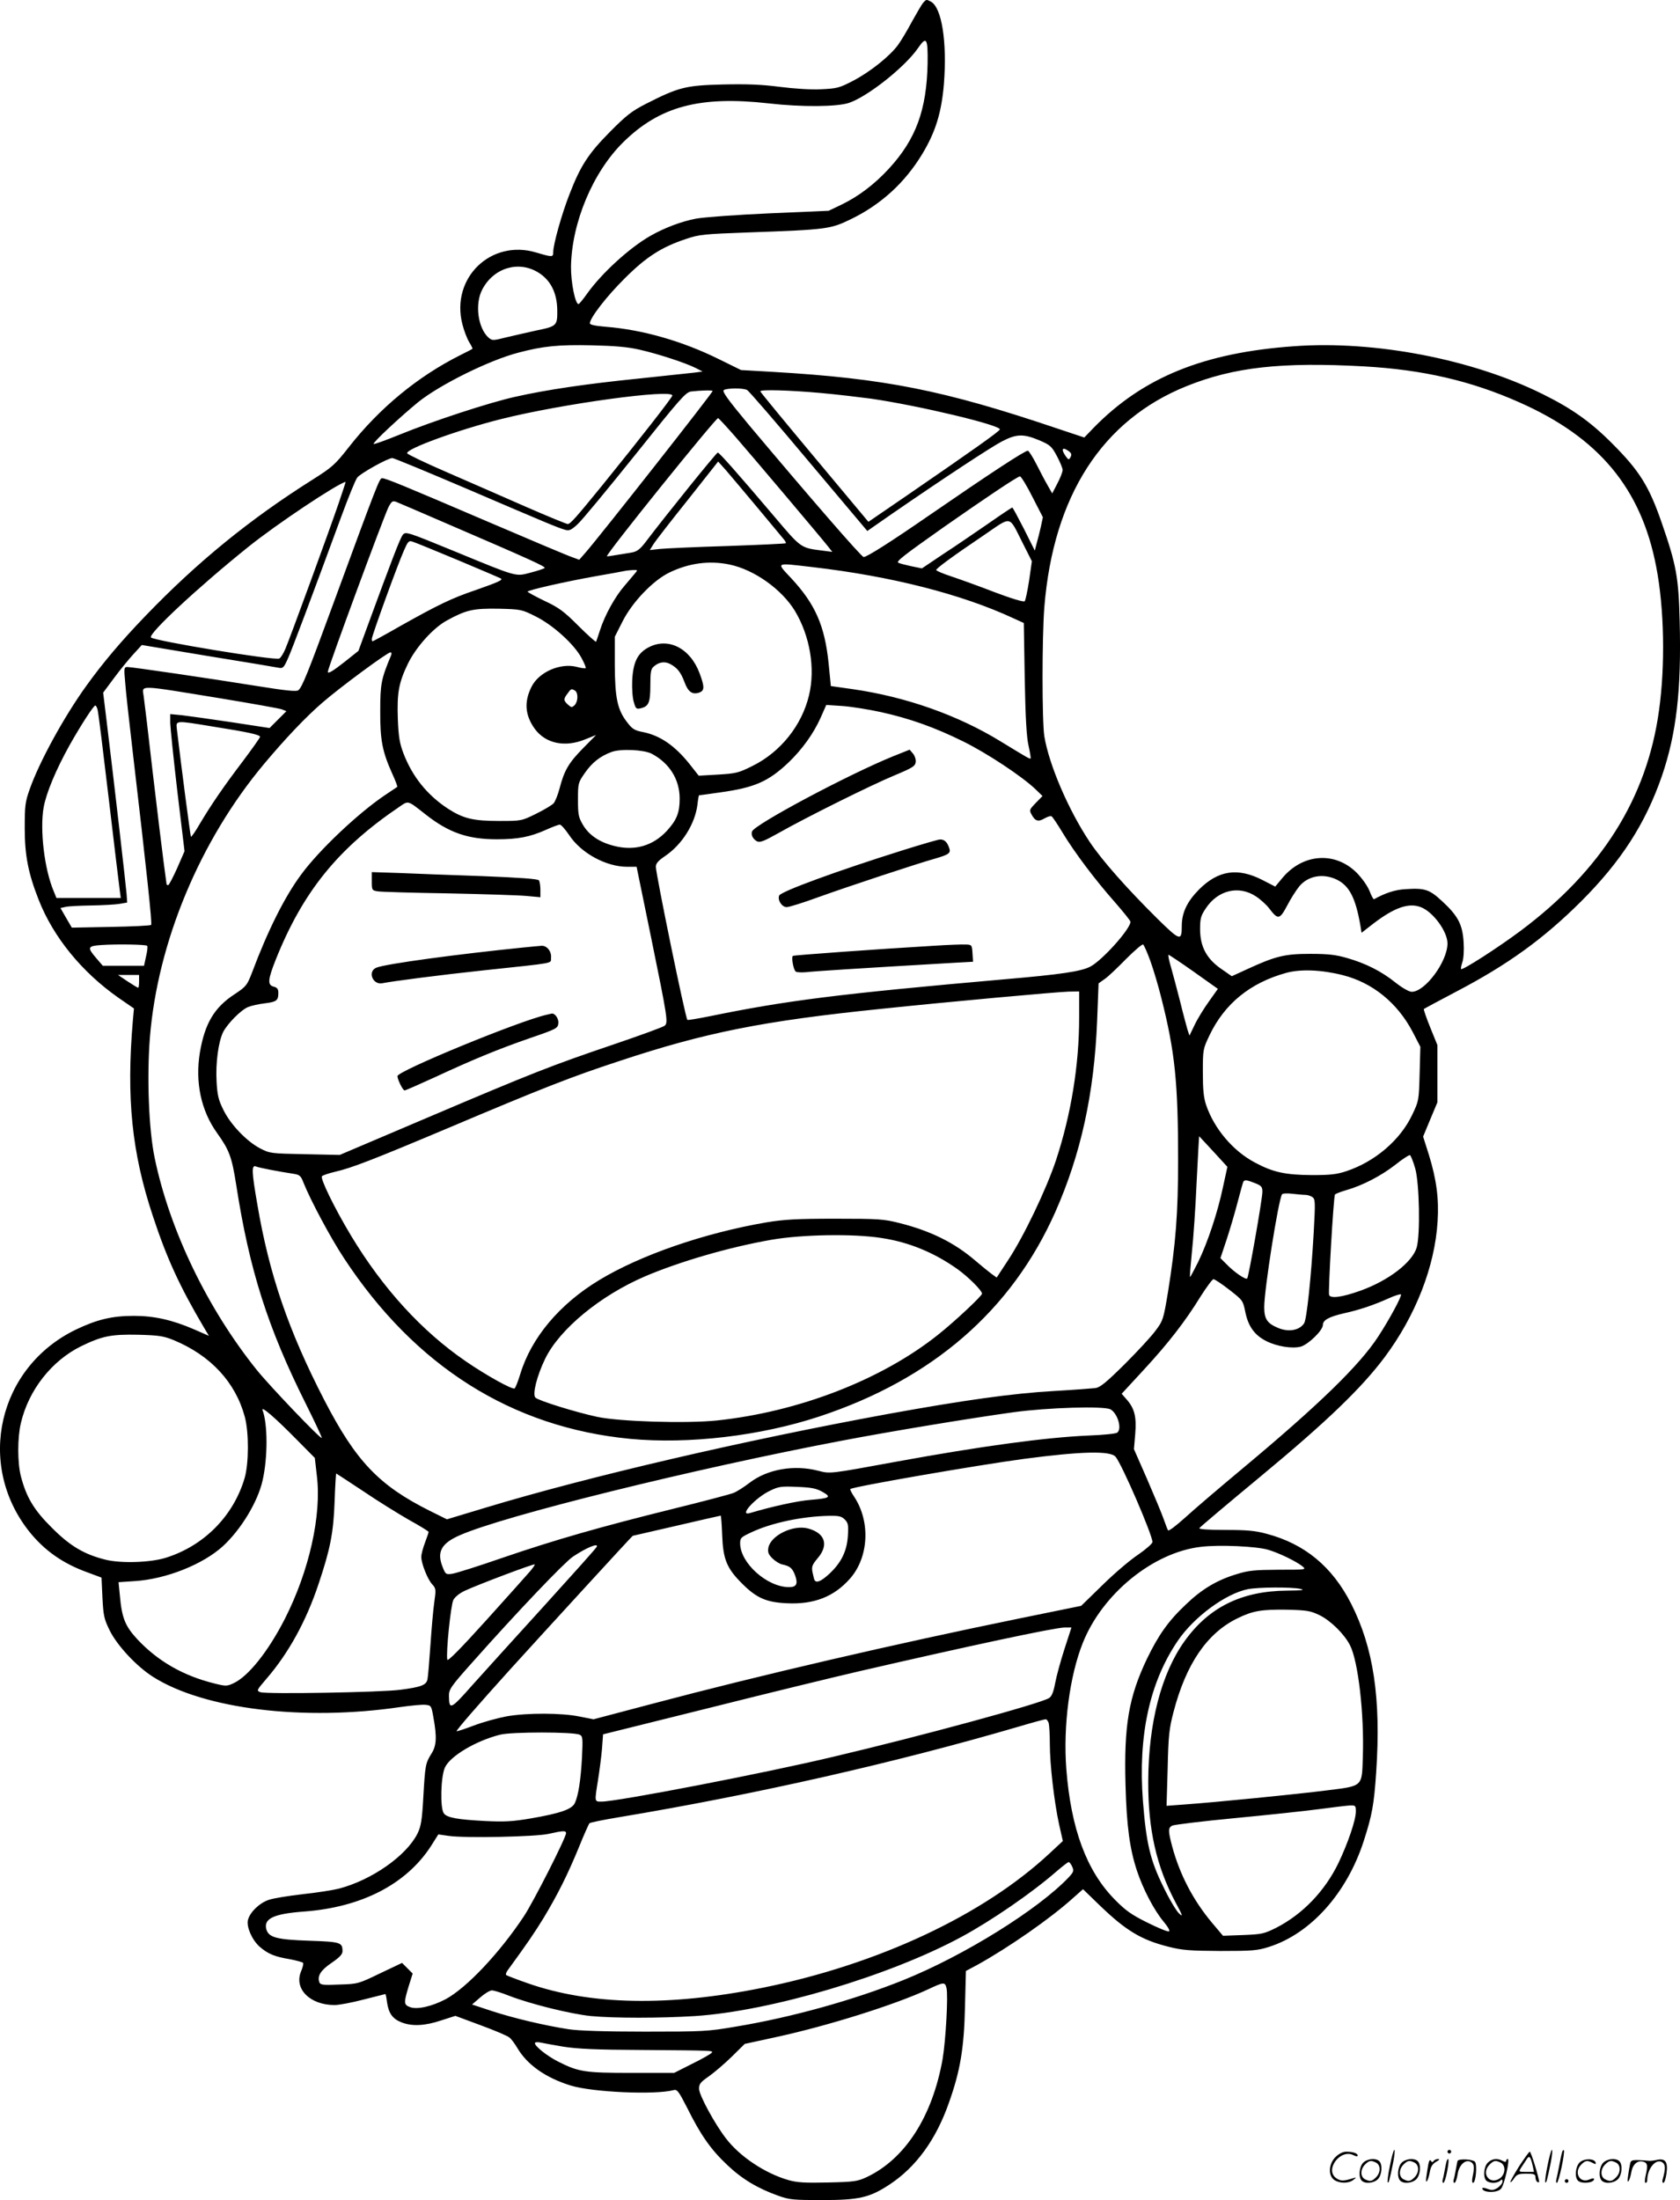
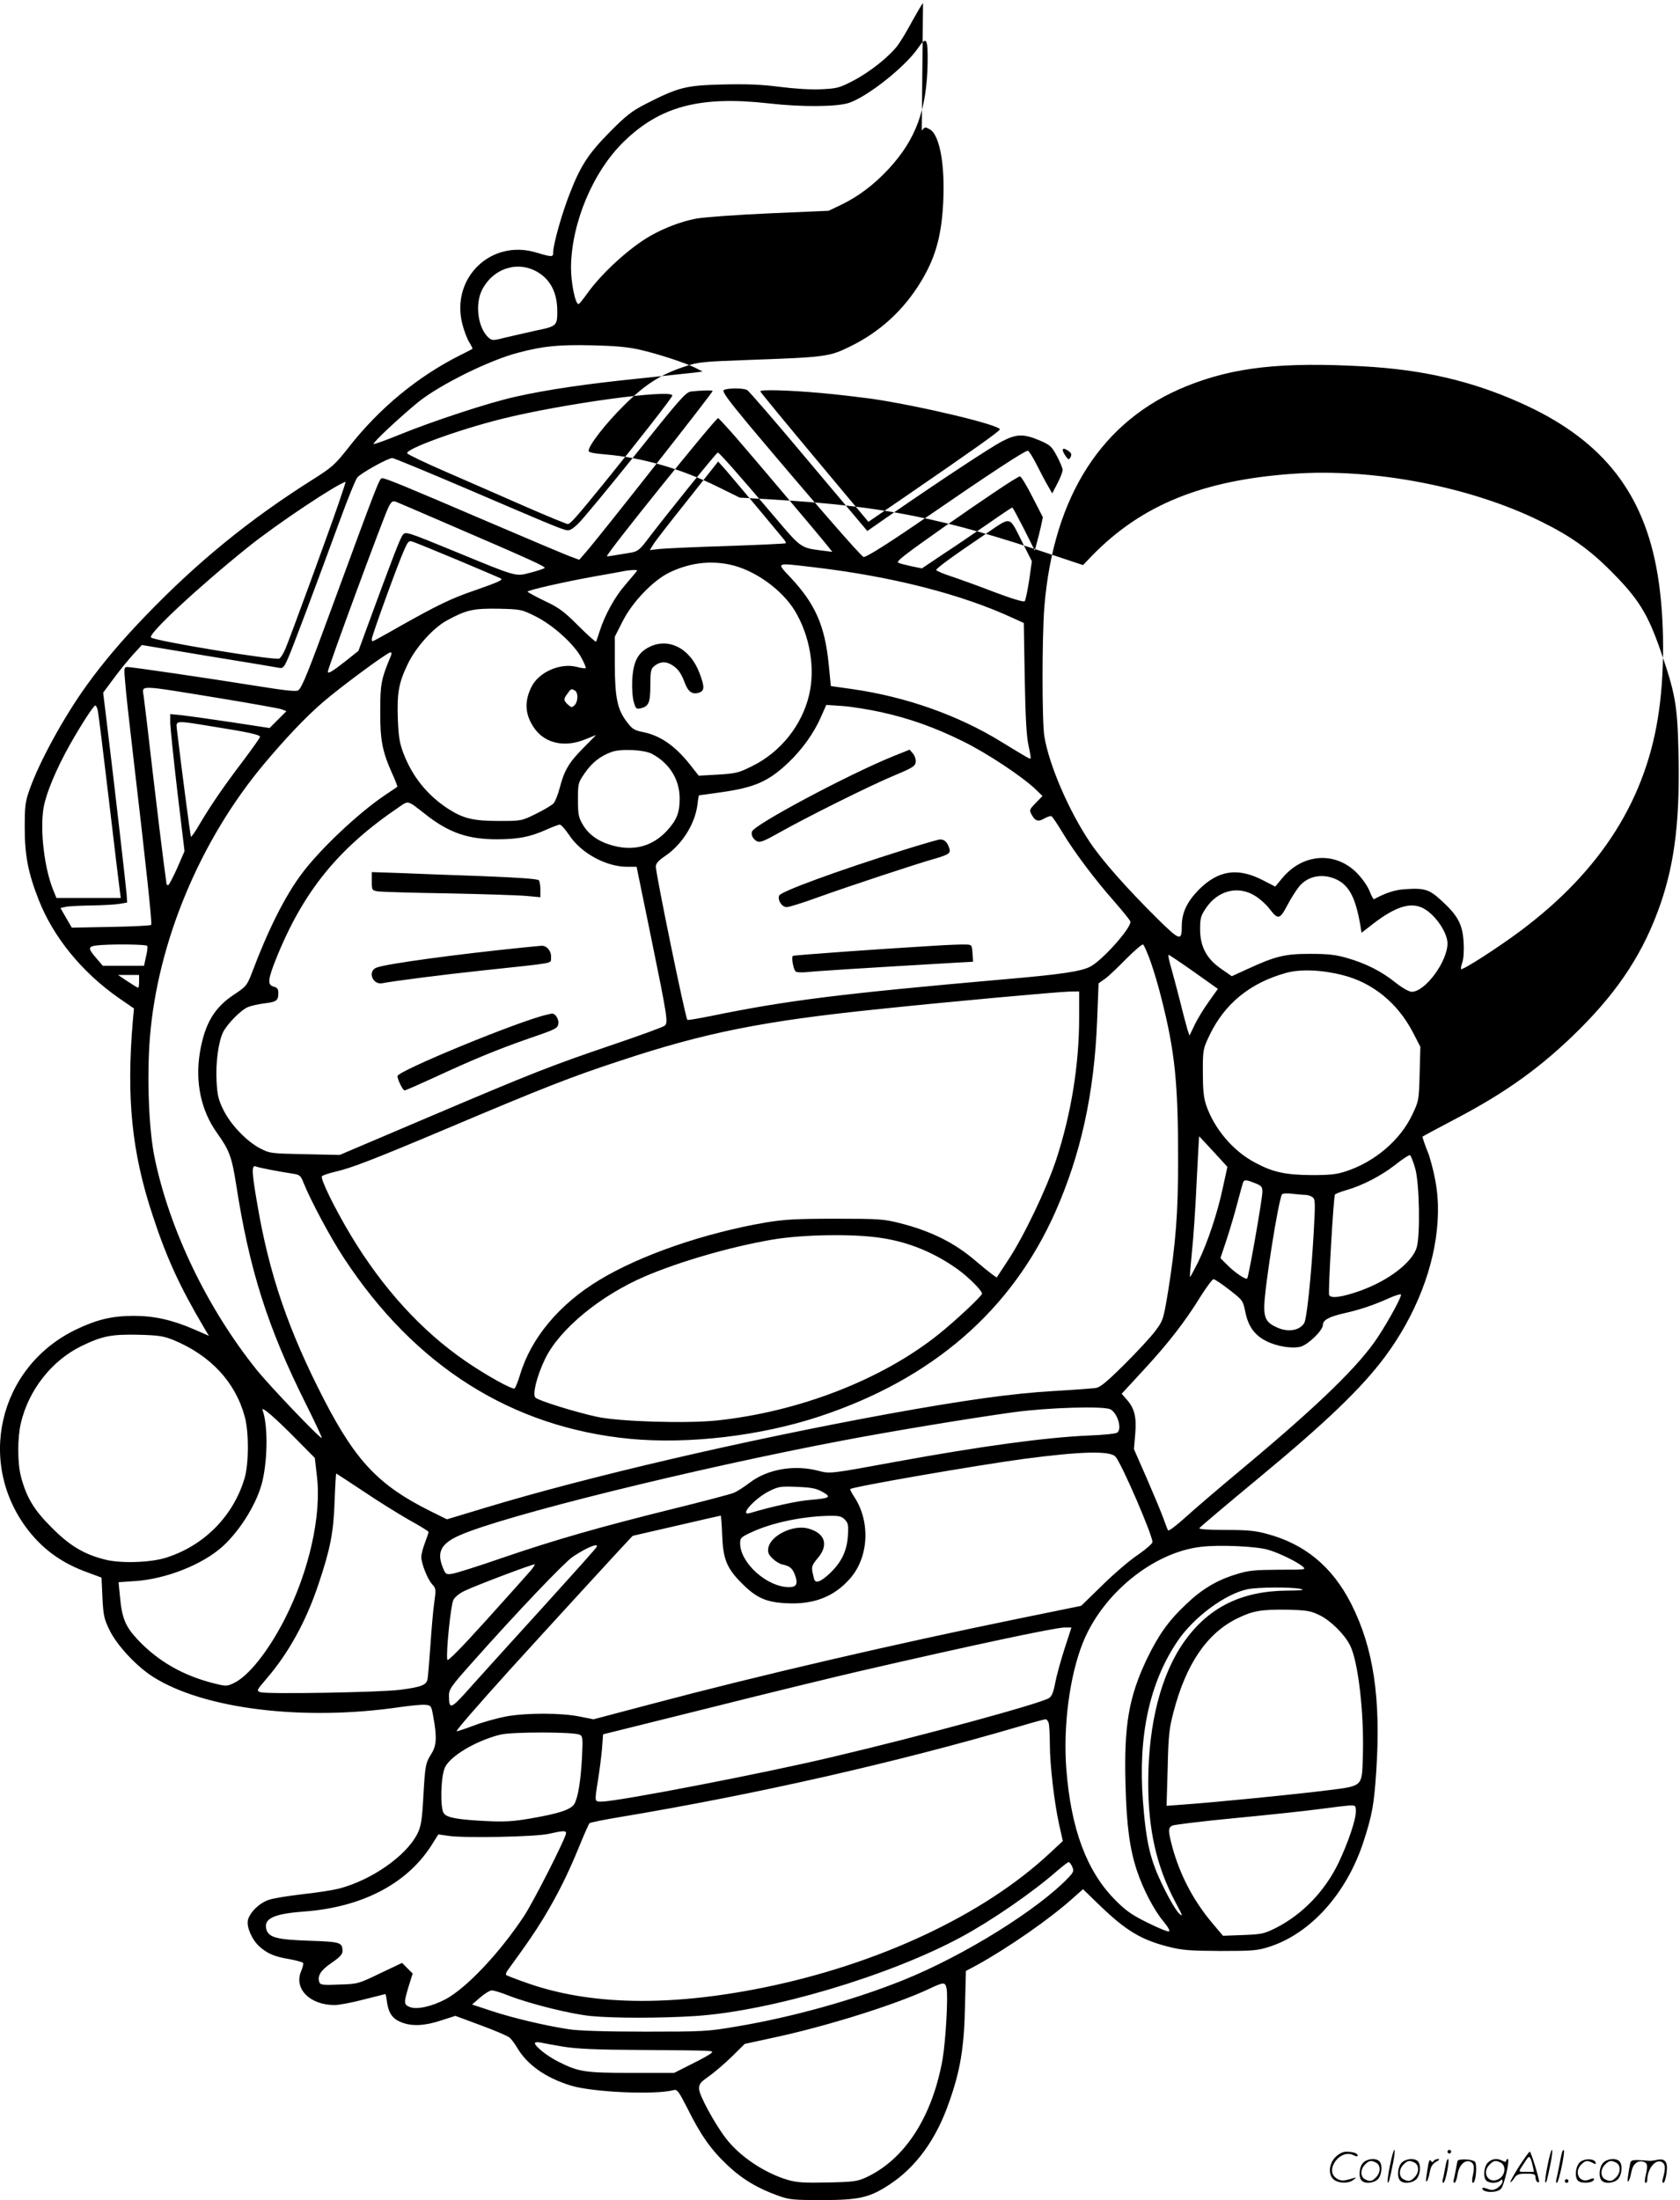
<svg xmlns="http://www.w3.org/2000/svg" version="1.0" viewBox="0 0 916.779 1200.315" preserveAspectRatio="xMidYMid meet">
  <g transform="translate(-0.104,1200.894) scale(0.1,-0.1)" fill="#000000" stroke="none">
-     <path d="M5038 11993 c-8 -10 -35 -56 -61 -103 -25 -47 -59 -104 -76 -127 -44 -60 -151 -146 -245 -195 -75 -39 -88 -42 -174 -46 -55 -3 -146 3 -225 13 -100 13 -178 16 -313 13 -202 -5 -240 -15 -419 -106 -76 -39 -106 -62 -195 -152 -118 -119 -161 -185 -221 -340 -42 -107 -89 -274 -89 -316 0 -29 -4 -29 -92 -3 -247 75 -468 -138 -404 -390 9 -36 26 -80 37 -98 12 -19 20 -36 18 -37 -2 -2 -32 -18 -67 -35 -231 -116 -440 -288 -607 -501 -76 -97 -91 -110 -200 -179 -341 -215 -627 -448 -909 -741 -136 -141 -234 -258 -322 -380 -125 -173 -259 -419 -311 -567 -25 -70 -27 -92 -27 -213 0 -148 19 -245 76 -390 80 -204 236 -395 436 -535 l84 -58 -6 -66 c-36 -423 -6 -720 109 -1066 76 -231 147 -385 278 -607 l28 -47 -80 35 c-120 52 -219 74 -329 74 -120 0 -202 -20 -317 -75 -424 -205 -546 -734 -255 -1101 83 -104 184 -175 317 -223 l78 -29 5 -109 c5 -98 9 -117 39 -178 41 -84 149 -199 238 -255 278 -176 823 -242 1350 -164 57 8 118 14 135 12 32 -3 33 -5 44 -68 20 -109 17 -156 -11 -199 -32 -52 -34 -61 -44 -238 -7 -127 -13 -159 -32 -198 -61 -121 -249 -253 -429 -300 -32 -8 -120 -22 -196 -30 -77 -9 -160 -22 -186 -31 -51 -17 -103 -67 -114 -110 -9 -37 22 -108 63 -145 46 -40 82 -55 166 -69 37 -7 69 -16 72 -20 3 -4 -2 -25 -11 -46 -40 -95 48 -184 183 -184 23 0 94 13 158 30 64 16 118 30 119 30 2 0 6 -20 9 -45 9 -60 30 -90 78 -109 57 -23 128 -20 217 10 l78 25 140 -52 c76 -28 147 -58 156 -67 10 -8 29 -34 42 -56 54 -92 155 -163 291 -205 119 -37 464 -52 562 -25 19 5 27 -5 74 -97 74 -149 129 -227 218 -311 82 -78 168 -129 281 -169 58 -21 83 -23 235 -23 203 0 261 13 369 84 145 95 255 245 326 449 61 172 82 295 87 521 l5 196 62 33 c173 96 399 253 524 366 l53 47 92 -89 c142 -137 227 -188 375 -225 74 -19 116 -22 282 -23 174 0 202 2 265 22 228 72 426 293 518 578 46 142 56 199 68 376 27 404 -15 679 -137 919 -103 202 -253 326 -461 381 -62 17 -107 21 -225 21 -97 0 -146 4 -142 10 4 6 153 132 333 281 361 299 551 482 677 650 170 227 275 496 290 742 8 123 -6 229 -47 362 l-32 101 39 94 39 93 0 156 0 156 -39 96 c-22 54 -37 99 -35 101 2 2 82 45 177 95 283 148 477 289 681 492 218 218 351 424 441 684 79 231 107 468 97 845 -6 240 -18 306 -97 534 -70 203 -122 286 -271 435 -118 119 -222 192 -380 270 -385 191 -917 293 -1356 261 -494 -35 -824 -170 -1092 -443 l-53 -55 -147 49 c-622 210 -941 273 -1551 309 l-175 10 -120 59 c-200 99 -417 161 -617 177 -60 5 -88 11 -88 19 0 29 91 147 190 245 117 117 201 171 334 215 73 25 99 27 345 36 422 15 444 18 553 71 166 80 297 200 392 357 73 121 105 227 118 382 18 231 -12 417 -71 449 -25 13 -25 13 -43 -7z m25 -330 c-5 -254 -64 -414 -211 -574 -79 -86 -167 -152 -258 -196 l-71 -34 -324 -14 c-178 -8 -358 -21 -400 -29 -80 -15 -174 -51 -249 -94 -113 -64 -266 -204 -345 -315 -22 -31 -43 -57 -47 -57 -18 0 -42 119 -41 205 4 239 119 515 286 679 199 195 417 253 792 211 182 -21 376 -19 440 3 104 36 306 197 376 299 46 67 54 54 52 -84z m-2124 -1141 c66 -41 101 -109 103 -202 1 -88 -1 -91 -114 -114 -46 -10 -118 -27 -162 -37 -75 -19 -79 -19 -99 -2 -58 52 -76 184 -34 263 62 118 198 159 306 92z m553 -421 c102 -23 253 -73 306 -100 l37 -19 -45 -6 c-25 -3 -160 -17 -300 -32 -287 -29 -505 -61 -678 -100 -140 -31 -446 -131 -632 -207 -74 -30 -137 -53 -140 -50 -6 7 143 146 243 228 118 95 388 229 547 270 135 36 221 44 400 40 128 -3 198 -9 262 -24z m3953 -91 c321 -18 584 -79 847 -196 434 -192 665 -469 747 -897 44 -226 50 -539 15 -786 -66 -477 -313 -870 -756 -1201 -122 -91 -316 -216 -324 -208 -2 3 1 19 7 37 7 19 10 66 7 110 -6 96 -30 143 -118 224 -68 63 -93 72 -198 65 -57 -3 -110 -20 -173 -55 -3 -2 -14 18 -24 44 -11 28 -40 69 -70 100 -118 118 -294 106 -406 -28 l-39 -47 -70 36 c-135 69 -241 53 -346 -52 -65 -66 -94 -126 -94 -200 0 -83 -10 -80 -131 39 -169 167 -304 320 -371 420 -116 174 -222 420 -248 577 -13 82 -13 538 0 704 49 608 316 1022 778 1207 257 103 516 132 967 107z m-3367 -129 c10 -5 161 -180 336 -389 l320 -380 135 94 c289 199 539 363 600 395 79 41 117 42 203 6 61 -26 68 -33 97 -87 17 -32 31 -66 31 -76 -1 -11 -13 -43 -29 -73 l-28 -54 -25 44 c-14 24 -42 77 -62 117 -20 39 -41 72 -46 72 -17 0 -205 -123 -539 -353 -207 -143 -339 -227 -357 -227 -12 0 -297 329 -624 718 -118 142 -150 186 -139 193 18 11 106 12 127 0z m-188 -5 c0 -10 -612 -788 -693 -881 l-35 -40 -38 14 c-22 7 -228 94 -459 193 -467 200 -559 238 -579 238 -14 0 -25 -28 -270 -695 -134 -365 -166 -445 -187 -462 -10 -8 -69 -2 -224 23 -268 43 -684 104 -709 104 -18 0 -19 -6 -12 -82 3 -46 22 -216 41 -378 76 -648 107 -941 101 -947 -4 -4 -103 -9 -220 -11 l-213 -4 -31 53 -31 54 27 6 c15 4 79 7 142 8 63 1 133 5 155 9 l40 7 -3 45 c-3 41 -67 601 -110 952 l-18 148 61 82 c34 46 82 104 106 130 l44 48 360 -60 c198 -32 372 -61 386 -64 24 -5 29 0 52 52 24 54 124 320 288 766 40 109 80 208 90 220 18 23 167 106 191 106 8 0 194 -77 414 -171 429 -184 484 -207 527 -220 24 -7 34 -3 69 29 23 20 164 191 315 379 246 308 276 342 305 346 49 6 118 8 118 3z m589 -11 c90 -8 214 -23 275 -31 262 -38 710 -145 703 -168 -3 -11 -144 -111 -511 -363 l-206 -141 -295 353 c-162 194 -295 355 -295 359 0 11 160 6 329 -9z m-809 -14 c0 -10 -183 -244 -380 -487 -149 -183 -177 -214 -191 -214 -6 0 -109 42 -228 94 -119 52 -312 137 -430 188 -118 51 -216 98 -218 104 -8 24 282 129 514 187 331 83 933 165 933 128z m345 -226 c89 -102 465 -547 506 -599 l22 -28 -54 7 c-119 15 -116 13 -260 183 -201 237 -303 352 -311 352 -7 0 -284 -343 -393 -487 -31 -41 -48 -53 -75 -58 -19 -3 -57 -10 -85 -14 -27 -5 -51 -8 -52 -7 -9 8 596 758 607 754 4 -2 47 -48 95 -103z m1819 -78 c14 -11 16 -18 9 -32 -9 -16 -11 -16 -27 6 -27 39 -17 52 18 26z m-1700 -307 c71 -85 136 -163 144 -173 8 -9 13 -19 11 -22 -3 -2 -146 -9 -319 -15 -173 -5 -339 -13 -369 -16 l-54 -6 20 32 c11 18 95 126 187 241 l166 210 43 -48 c23 -27 100 -118 171 -203z m1501 58 l57 -111 -11 -52 c-6 -28 -17 -69 -23 -91 l-10 -39 -59 118 c-33 64 -61 117 -64 117 -3 0 -63 -40 -133 -89 -70 -48 -179 -123 -244 -165 l-116 -78 -59 12 c-32 7 -63 15 -70 19 -13 7 34 43 248 194 223 156 403 277 416 277 6 0 37 -50 68 -112z m-3786 -35 c-55 -160 -266 -737 -291 -795 -11 -26 -26 -49 -33 -52 -30 -11 -679 96 -700 115 -18 18 259 276 532 495 153 123 483 343 530 354 1 0 -16 -53 -38 -117z m591 -111 c460 -198 541 -235 533 -242 -4 -4 -38 -15 -76 -25 -84 -22 -68 -27 -415 116 -261 107 -267 109 -283 90 -14 -17 -62 -142 -195 -505 l-47 -128 -74 -59 c-66 -52 -93 -68 -93 -55 0 20 305 846 331 898 17 32 22 36 42 29 12 -5 137 -58 277 -119z m3142 -106 l50 -99 -15 -105 c-9 -58 -20 -109 -24 -113 -6 -6 -74 15 -164 49 -85 33 -191 71 -236 86 -46 15 -83 31 -83 35 0 9 88 74 260 190 156 106 134 111 212 -43z m-3082 -93 c124 -52 229 -97 234 -100 13 -8 -11 -19 -139 -64 -130 -44 -204 -80 -414 -198 -78 -45 -145 -81 -147 -81 -2 0 -4 6 -4 13 0 17 142 409 176 484 21 48 26 54 46 47 13 -4 124 -49 248 -101z m1482 -24 c135 -28 285 -135 357 -253 82 -137 112 -313 77 -460 -39 -164 -155 -310 -309 -386 -76 -38 -90 -41 -188 -47 l-105 -6 -52 66 c-79 98 -158 153 -252 172 -47 9 -59 17 -87 54 -53 68 -66 133 -67 311 l0 155 43 85 c54 106 166 222 254 265 107 52 219 67 329 44z m453 -14 c431 -50 814 -148 1096 -279 l57 -26 5 -303 c4 -215 10 -321 21 -367 8 -36 13 -67 11 -69 -4 -4 -16 3 -165 94 -232 142 -514 242 -805 284 l-120 17 -12 122 c-21 207 -73 325 -204 466 -83 89 -91 85 116 61z m-967 -32 c-8 -10 -35 -41 -59 -70 -51 -58 -108 -161 -134 -243 -10 -30 -19 -58 -21 -62 -2 -3 -46 36 -97 87 -79 79 -106 99 -185 136 -50 24 -91 47 -92 50 0 8 202 54 370 84 80 14 152 27 160 29 8 2 28 4 44 5 27 1 28 0 14 -16z m-544 -237 c93 -46 209 -150 250 -226 15 -28 26 -53 23 -56 -2 -3 -25 0 -50 7 -90 22 -205 -29 -245 -108 -42 -83 -36 -156 17 -230 59 -81 165 -103 275 -58 l60 24 -71 -72 c-79 -80 -103 -122 -128 -218 -9 -35 -24 -72 -33 -83 -10 -10 -53 -36 -96 -57 -79 -39 -81 -39 -201 -39 -142 0 -196 13 -281 68 -112 74 -192 173 -241 300 -21 55 -27 89 -31 188 -5 144 5 198 55 302 45 92 139 196 213 236 106 58 144 66 281 64 123 -3 127 -4 203 -42z m-789 -213 c-54 -129 -59 -156 -59 -303 -1 -160 12 -223 66 -343 17 -37 29 -69 27 -71 -2 -1 -32 -22 -67 -45 -146 -98 -361 -301 -458 -434 -89 -120 -181 -303 -268 -535 -27 -69 -31 -75 -96 -118 -110 -72 -161 -159 -188 -316 -27 -163 6 -319 94 -441 67 -94 80 -130 104 -282 72 -465 172 -779 380 -1195 50 -100 89 -184 87 -186 -7 -7 -282 281 -354 370 -270 336 -476 763 -558 1158 -32 153 -43 439 -26 656 42 521 273 1075 623 1493 114 136 227 256 319 335 93 81 354 274 371 274 6 0 7 -8 3 -17z m-931 -234 c170 -28 321 -55 335 -60 l25 -10 -46 -46 -46 -46 -209 32 c-114 17 -236 34 -270 38 l-63 6 0 -49 c1 -27 18 -195 39 -374 l39 -325 -40 -92 c-23 -51 -45 -93 -49 -93 -5 0 -9 2 -9 5 0 2 -7 53 -15 112 -8 59 -35 281 -60 493 -24 212 -47 401 -50 421 -8 62 -41 63 419 -12z m1935 42 c18 -12 17 -59 -2 -79 -15 -14 -18 -14 -37 3 -24 22 -25 30 -2 60 19 27 21 28 41 16z m-2605 -106 c4 -14 31 -234 61 -488 30 -254 57 -479 60 -499 l5 -38 -175 0 -176 0 -15 37 c-51 120 -76 334 -55 456 14 79 67 206 141 339 63 112 132 218 141 218 4 0 10 -11 13 -25z m4274 -11 c158 -35 293 -83 449 -160 130 -64 322 -191 396 -262 l37 -36 -37 -38 c-35 -36 -36 -39 -22 -64 19 -35 36 -40 70 -20 16 9 33 15 39 11 5 -3 32 -43 59 -88 65 -108 178 -258 285 -379 47 -54 86 -102 86 -108 0 -39 -155 -212 -220 -245 -51 -26 -156 -42 -470 -69 -909 -80 -1189 -116 -1604 -201 -66 -13 -122 -23 -124 -20 -11 10 -172 796 -172 835 0 19 13 33 51 59 93 63 163 176 176 280 3 28 7 51 9 51 2 0 54 7 116 16 187 26 262 59 372 163 74 71 137 158 176 246 l30 68 91 -6 c50 -4 143 -19 207 -33z m-3645 -79 c197 -31 257 -45 257 -56 0 -5 -42 -64 -93 -132 -104 -137 -173 -237 -237 -345 -23 -40 -45 -71 -47 -68 -3 3 -53 384 -77 589 -5 46 -9 46 197 12z m2394 -148 c97 -51 153 -140 153 -245 0 -77 -16 -117 -70 -176 -76 -82 -176 -111 -288 -82 -80 20 -137 59 -170 115 -24 41 -27 56 -27 137 0 89 1 93 37 145 40 58 84 92 145 115 50 19 177 13 220 -9z m-1234 -331 c127 -100 231 -136 389 -136 116 0 181 13 267 51 35 16 70 29 77 29 7 0 30 -26 51 -57 65 -99 202 -173 317 -173 l51 0 79 -385 c90 -440 94 -466 74 -482 -7 -7 -134 -53 -281 -103 -339 -115 -436 -153 -1017 -400 l-475 -202 -190 4 c-186 4 -191 4 -245 32 -74 39 -161 130 -200 210 -27 54 -33 81 -37 153 -6 103 10 219 36 272 25 47 97 120 136 136 17 7 57 16 90 20 65 8 75 15 75 57 0 21 -6 29 -25 34 -35 9 -33 37 11 148 148 370 340 607 674 833 51 35 44 37 143 -41z m4973 -356 c69 -34 103 -101 129 -252 l6 -38 67 52 c113 86 191 113 256 88 67 -25 146 -133 146 -198 0 -99 -122 -264 -195 -264 -14 0 -50 20 -87 49 -78 63 -164 106 -265 135 -62 18 -103 23 -203 23 -139 0 -190 -13 -344 -84 l-83 -38 -59 41 c-79 55 -114 121 -114 216 0 58 4 73 31 113 66 100 180 127 273 66 26 -17 59 -47 73 -66 48 -63 57 -62 98 15 19 37 49 84 66 105 48 58 130 73 205 37z m-6492 -361 c4 -3 1 -29 -6 -58 l-11 -51 -113 0 -112 0 -36 42 c-50 58 -47 66 27 71 88 6 244 3 251 -4z m5475 -84 c17 -47 44 -138 60 -203 74 -292 91 -460 91 -885 0 -287 -13 -453 -55 -716 -25 -149 -27 -157 -67 -210 -22 -31 -98 -113 -168 -183 -102 -101 -135 -128 -161 -132 -19 -2 -121 -10 -227 -16 -227 -13 -490 -50 -904 -125 -791 -145 -1633 -341 -2196 -511 l-212 -64 -93 46 c-278 139 -403 270 -576 604 -195 378 -301 685 -366 1070 -31 178 -32 215 -7 205 16 -7 126 -28 205 -40 33 -5 40 -11 54 -48 39 -97 147 -300 221 -412 388 -591 917 -924 1562 -986 320 -30 711 16 1032 122 617 204 1049 578 1288 1116 139 314 212 645 228 1042 l8 205 35 25 c19 13 71 63 116 109 46 46 87 81 92 78 5 -3 23 -44 40 -91z m237 -58 l131 -93 -49 -69 c-28 -39 -63 -96 -78 -128 l-28 -58 -11 33 c-5 18 -24 87 -40 153 -17 66 -39 150 -50 188 -11 37 -17 67 -13 67 4 -1 66 -42 138 -93z m812 -18 c163 -41 298 -151 381 -308 l43 -83 -4 -147 c-4 -145 -4 -148 -41 -225 -65 -137 -202 -254 -357 -306 -54 -18 -87 -22 -190 -22 -144 1 -211 15 -310 68 -120 63 -223 185 -267 314 -14 42 -18 85 -18 180 0 123 1 126 36 200 83 174 223 287 418 341 79 22 195 17 309 -12z m-6568 -34 c0 -19 -2 -35 -5 -35 -3 0 -29 16 -58 35 l-52 35 58 0 57 0 0 -35z m5130 -198 c0 -258 -44 -528 -126 -777 -53 -159 -176 -417 -263 -548 l-61 -93 -28 20 c-15 11 -54 43 -87 71 -115 99 -244 163 -414 206 -87 22 -113 24 -351 24 -213 0 -279 -4 -377 -20 -339 -58 -689 -179 -914 -316 -216 -131 -369 -314 -429 -512 -12 -39 -26 -75 -31 -78 -13 -7 -154 71 -266 148 -241 165 -453 398 -626 685 -92 153 -170 314 -159 325 5 5 37 16 71 24 89 20 210 67 611 236 527 223 681 283 940 368 470 156 785 219 1430 285 372 39 956 92 1023 94 l57 1 0 -143z m732 -730 l77 -84 -24 -110 c-29 -138 -83 -301 -136 -410 -23 -46 -43 -83 -44 -81 -2 2 3 62 10 133 8 72 20 244 26 383 7 138 13 252 14 252 0 0 35 -38 77 -83z m1102 -93 c23 -83 28 -361 8 -431 -24 -81 -154 -181 -308 -236 -98 -35 -162 -44 -170 -23 -6 16 24 535 32 548 3 4 31 15 62 24 88 25 190 78 267 138 39 31 74 54 80 53 5 -2 18 -35 29 -73z m-874 -80 c35 -14 40 -20 40 -48 -1 -43 -75 -464 -83 -472 -8 -9 -73 36 -114 79 l-32 32 35 105 c19 58 46 150 60 205 14 54 28 103 30 107 7 11 19 10 64 -8z m276 -64 c11 0 28 -6 37 -12 16 -12 16 -28 7 -193 -14 -246 -38 -472 -52 -495 -25 -39 -84 -50 -142 -26 -60 25 -76 49 -76 114 0 95 77 583 97 615 3 5 29 7 57 3 28 -3 60 -6 72 -6z m-2316 -235 c149 -22 288 -79 416 -170 60 -43 134 -117 134 -134 0 -12 -149 -152 -240 -224 -307 -245 -760 -421 -1209 -468 -168 -17 -528 -6 -651 20 -116 25 -320 88 -337 105 -18 16 8 119 53 212 79 162 301 345 546 450 188 80 458 159 688 199 165 29 447 34 600 10z m1900 -283 c73 -57 74 -58 87 -122 16 -78 51 -126 115 -158 58 -29 140 -42 187 -30 42 12 121 89 121 118 0 27 33 45 115 64 83 18 163 45 245 82 33 15 63 24 66 21 7 -7 -62 -135 -124 -230 -102 -157 -326 -374 -737 -717 -126 -105 -269 -227 -317 -271 -48 -43 -89 -75 -93 -69 -3 5 -14 33 -24 62 -10 29 -51 127 -90 217 l-72 164 7 82 c8 94 -4 140 -46 188 l-28 32 120 130 c135 146 228 266 312 403 32 50 63 92 69 92 7 0 46 -26 87 -58z m-5762 -274 c203 -84 338 -230 389 -419 23 -87 22 -254 -1 -334 -61 -207 -222 -370 -431 -435 -84 -26 -241 -31 -325 -11 -119 29 -196 75 -295 174 -99 98 -140 167 -170 282 -19 74 -19 211 0 290 42 180 168 340 328 419 115 56 164 66 312 63 113 -3 138 -7 193 -29z m674 -545 l97 -98 11 -96 c27 -216 -42 -522 -175 -783 -90 -176 -198 -312 -279 -350 -36 -17 -43 -17 -103 -2 -171 42 -309 121 -421 240 -68 73 -86 117 -97 242 l-7 71 89 6 c171 11 371 91 480 190 100 92 191 243 217 359 29 127 28 308 0 383 -11 28 68 -40 188 -162z m4439 167 c39 -22 64 -106 37 -127 -7 -6 -78 -13 -158 -16 -232 -10 -585 -58 -1045 -142 -370 -68 -363 -67 -429 -50 -132 34 -277 9 -375 -66 -30 -23 -69 -48 -87 -55 -17 -7 -168 -47 -335 -88 -391 -97 -637 -167 -929 -267 -129 -45 -251 -83 -271 -86 -35 -5 -37 -3 -53 38 -32 81 -7 128 94 172 239 106 1274 362 2085 516 261 50 703 123 935 155 189 26 494 35 531 16z m28 -259 c35 -42 201 -426 201 -465 0 -8 -35 -39 -77 -68 -43 -28 -131 -103 -195 -166 l-117 -114 -333 -68 c-681 -139 -1426 -312 -2006 -466 l-322 -85 -76 15 c-97 20 -285 21 -399 1 -48 -9 -128 -31 -178 -50 -50 -19 -93 -33 -94 -31 -4 4 113 139 291 336 186 205 667 730 670 730 1 0 109 25 239 55 130 30 238 55 241 55 2 0 6 -48 8 -107 5 -131 25 -180 108 -263 80 -80 133 -103 246 -108 148 -7 257 36 344 135 102 116 112 310 23 445 -14 21 -24 40 -22 43 13 13 696 131 950 165 311 41 470 45 498 11z m-4108 -186 c78 -53 191 -123 250 -157 60 -33 109 -63 109 -67 0 -3 -9 -30 -20 -59 -11 -29 -20 -63 -20 -77 0 -36 35 -124 60 -150 20 -22 21 -28 11 -97 -6 -40 -15 -145 -21 -233 -6 -88 -13 -172 -16 -187 -6 -32 -33 -43 -149 -58 -104 -14 -733 -25 -763 -13 -22 8 -21 10 33 73 120 139 217 314 285 519 63 188 81 277 87 449 3 83 7 152 9 152 1 0 66 -43 145 -95z m2508 -5 c51 -29 42 -35 -66 -44 -68 -5 -214 -37 -330 -72 -63 -18 30 84 110 122 47 23 62 25 148 21 77 -3 104 -8 138 -27z m122 -151 c18 -18 21 -30 17 -88 -5 -83 -35 -146 -100 -207 -45 -42 -71 -53 -82 -36 -2 4 -7 23 -11 43 -6 31 -2 41 29 78 61 72 39 136 -53 161 -82 22 -204 -38 -217 -105 -4 -25 0 -36 22 -58 15 -15 39 -30 53 -33 42 -9 55 -19 70 -57 18 -49 9 -67 -32 -67 -120 0 -267 132 -267 239 0 30 5 34 63 61 109 51 275 86 420 89 56 1 70 -2 88 -20z m-1353 -148 c-1 -6 -129 -148 -283 -318 -154 -169 -332 -366 -395 -436 -120 -136 -128 -139 -129 -61 -1 36 11 53 128 184 246 277 502 545 548 576 75 50 139 76 131 55z m3663 -17 c61 -18 153 -63 187 -90 23 -19 21 -19 -130 -19 -131 -1 -164 -4 -228 -24 -107 -32 -191 -82 -277 -165 -96 -90 -150 -167 -213 -297 -100 -210 -126 -364 -117 -689 6 -223 23 -349 63 -469 33 -99 93 -214 145 -276 25 -30 36 -51 29 -53 -7 -3 -60 19 -118 48 -87 43 -119 66 -177 125 -155 157 -240 388 -265 713 -18 234 18 508 90 688 107 268 384 494 645 524 99 12 302 3 366 -16z m-4026 -116 c-15 -18 -123 -138 -239 -267 -140 -155 -212 -228 -214 -217 -8 37 19 299 33 326 8 16 34 37 62 50 65 31 377 149 382 144 2 -2 -9 -18 -24 -36z m4200 -97 c31 -7 15 -9 -71 -10 -248 -2 -427 -91 -559 -276 -127 -177 -197 -448 -198 -765 -1 -261 44 -462 149 -660 40 -74 42 -82 19 -60 -15 14 -54 79 -86 146 -71 144 -93 236 -111 467 -27 357 36 647 190 874 89 131 262 258 383 282 57 11 233 12 284 2z m107 -144 c61 -30 135 -103 166 -164 45 -87 78 -376 70 -609 -5 -165 2 -158 -198 -183 -157 -20 -607 -65 -779 -77 l-94 -7 6 204 c4 178 8 217 32 308 68 261 182 429 347 510 85 42 132 50 274 48 108 -3 126 -6 176 -30z m-1392 -184 c-21 -65 -44 -149 -51 -187 -9 -49 -19 -72 -33 -81 -46 -30 -700 -208 -1176 -320 -381 -91 -1181 -245 -1266 -245 -39 0 -39 -4 -20 115 8 50 18 126 22 171 l6 81 587 146 c322 81 685 169 806 197 602 139 1070 239 1126 240 l37 0 -38 -117z m-86 -405 c3 -13 6 -64 6 -113 0 -113 24 -317 50 -437 l21 -93 -73 -68 c-361 -336 -932 -604 -1562 -732 -515 -104 -945 -96 -1288 25 -60 21 -112 41 -115 44 -3 3 0 14 8 25 110 151 146 204 197 287 77 128 131 236 193 387 27 67 53 125 57 129 4 4 77 19 162 33 750 125 1514 299 2180 494 74 22 140 40 146 40 7 1 14 -9 18 -21z m-2560 -63 c17 -8 18 -17 13 -124 -7 -126 -20 -208 -39 -249 -16 -34 -79 -56 -242 -84 -99 -17 -144 -19 -246 -14 -152 8 -210 18 -227 42 -21 29 -17 199 6 250 28 62 169 146 301 179 61 16 400 16 434 0z m4236 -419 c0 -46 -43 -172 -95 -281 -74 -153 -195 -279 -339 -353 -66 -33 -79 -36 -181 -40 l-110 -4 -60 71 c-104 124 -176 264 -217 415 -23 87 -23 103 0 115 10 5 164 24 343 41 178 17 385 39 459 49 74 10 150 19 168 20 30 1 32 -1 32 -33z m-4310 -118 c0 -25 -180 -379 -231 -455 -135 -203 -313 -390 -426 -451 -76 -40 -157 -58 -195 -43 -34 13 -34 23 -7 113 l22 70 -29 29 -29 29 -120 -57 c-118 -57 -121 -58 -222 -61 -88 -4 -104 -2 -109 12 -13 34 7 66 66 106 43 29 60 47 60 63 0 49 -9 52 -182 58 -179 6 -222 18 -234 64 -14 57 42 83 204 95 316 23 559 149 694 356 l41 65 56 -8 c89 -13 477 -5 546 11 79 18 95 18 95 4z m2762 -183 c10 -22 8 -29 -18 -57 -165 -175 -571 -428 -904 -562 -268 -108 -609 -203 -910 -253 -157 -27 -181 -28 -500 -28 -217 0 -363 5 -415 13 -131 20 -303 61 -419 99 l-109 36 44 38 c24 21 53 39 64 39 11 0 54 -13 96 -30 117 -45 335 -99 445 -110 127 -12 378 -12 568 0 413 27 1060 219 1454 432 163 88 384 240 517 356 33 28 63 52 68 52 4 0 13 -11 19 -25z m-686 -662 c10 -39 -4 -285 -21 -387 -56 -315 -205 -546 -415 -645 -50 -23 -69 -26 -212 -29 -125 -3 -168 0 -214 13 -129 37 -266 129 -341 227 -62 80 -145 234 -147 269 -1 28 6 37 53 70 30 21 86 69 125 107 l71 70 170 37 c286 62 650 177 829 260 87 41 94 42 102 8z m-2091 -320 c76 -12 178 -17 425 -18 399 -3 393 -3 385 -15 -4 -6 -51 -33 -106 -60 l-99 -50 -233 0 c-254 0 -288 5 -399 61 -60 30 -128 84 -128 101 0 5 12 7 28 4 15 -3 72 -14 127 -23z M3540 8477 c-60 -32 -84 -80 -89 -181 -2 -44 2 -97 9 -118 10 -36 14 -39 38 -33 43 10 52 31 52 125 0 70 3 90 18 102 28 25 59 30 89 15 40 -21 59 -45 80 -101 19 -52 43 -69 81 -55 28 10 28 32 1 104 -51 138 -172 199 -279 142z M4875 7883 c-248 -101 -754 -371 -770 -410 -7 -19 5 -42 27 -54 16 -8 37 0 119 46 150 85 504 261 632 314 98 41 112 50 115 72 2 14 -5 35 -15 47 l-18 21 -90 -36z M4930 7371 c-357 -112 -669 -226 -677 -248 -10 -25 15 -63 41 -63 13 0 90 24 172 54 164 59 545 185 639 211 78 23 87 30 74 63 -11 29 -26 42 -49 41 -8 0 -98 -26 -200 -58z M5095 6849 c-304 -18 -760 -51 -767 -55 -10 -6 3 -78 16 -86 6 -4 31 -5 56 -3 38 5 307 22 803 51 l108 6 -3 47 c-3 45 -4 46 -38 47 -19 1 -98 -2 -175 -7z M2030 7201 c0 -49 1 -50 33 -55 17 -3 190 -8 382 -11 193 -4 385 -10 428 -14 l77 -7 0 41 c0 22 -4 45 -8 51 -5 8 -105 15 -307 23 -165 6 -369 13 -452 17 l-153 5 0 -50z M2850 6839 c-354 -36 -741 -88 -794 -109 -51 -19 -22 -97 33 -85 55 11 316 45 551 70 403 43 365 36 368 68 4 34 -22 68 -52 66 -12 -1 -59 -5 -106 -10z M2985 6473 c-149 -33 -815 -307 -815 -335 0 -18 29 -78 39 -78 5 0 78 32 163 71 207 96 344 153 523 215 143 49 150 53 153 80 3 25 -19 57 -37 53 -3 -1 -15 -3 -26 -6z M7586 194 c-10 -47 -15 -88 -12 -91 5 -6 9 7 30 110 7 37 10 67 6 67 -4 0 -15 -39 -24 -86z M7900 270 c0 -5 5 -10 10 -10 6 0 10 5 10 10 0 6 -4 10 -10 10 -5 0 -10 -4 -10 -10z M8446 194 c-10 -47 -15 -88 -12 -91 5 -6 9 7 30 110 7 37 10 67 6 67 -4 0 -15 -39 -24 -86z M8526 269 c-3 -8 -10 -41 -16 -74 -6 -33 -14 -68 -16 -77 -3 -10 -1 -18 3 -18 10 0 46 171 38 178 -2 3 -7 -1 -9 -9z M7289 241 c-38 -38 -41 -101 -7 -125 29 -20 79 -20 104 0 18 14 18 15 1 10 -53 -17 -69 -17 -92 -2 -69 45 21 166 94 126 12 -6 21 -7 21 -1 0 12 -25 21 -62 21 -19 0 -39 -10 -59 -29z M8290 189 c-28 -45 -49 -83 -47 -85 2 -3 12 7 21 21 14 21 24 25 66 25 43 0 50 -3 50 -19 0 -11 5 -23 10 -26 6 -3 10 -3 10 1 0 20 -44 164 -51 164 -4 0 -30 -37 -59 -81z m75 4 l7 -33 -42 0 c-42 0 -42 0 -28 23 8 12 21 32 29 44 15 25 22 18 34 -34z M7440 210 c-22 -22 -27 -79 -8 -98 19 -19 66 -14 88 8 22 22 27 79 8 98 -19 19 -66 14 -88 -8z m71 0 c25 -14 25 -54 -1 -80 -23 -23 -33 -24 -61 -10 -25 14 -25 54 1 80 23 23 33 24 61 10z M7650 210 c-22 -22 -27 -79 -8 -98 19 -19 66 -14 88 8 22 22 27 79 8 98 -19 19 -66 14 -88 -8z m71 0 c25 -14 25 -54 -1 -80 -23 -23 -33 -24 -61 -10 -25 14 -25 54 1 80 23 23 33 24 61 10z M7796 204 c-3 -16 -8 -47 -11 -69 -8 -51 10 -26 19 27 5 27 15 42 34 53 18 10 22 14 10 15 -9 0 -20 -5 -24 -11 -5 -8 -9 -8 -14 1 -5 8 -10 3 -14 -16z M7897 223 c-2 -4 -7 -26 -11 -48 -4 -22 -9 -48 -12 -57 -3 -10 -1 -18 4 -18 4 0 14 28 20 62 11 58 10 81 -1 61z M7955 220 c-1 -3 -5 -23 -9 -45 -4 -22 -9 -48 -12 -57 -3 -10 -1 -18 4 -18 5 0 13 20 17 45 7 53 44 87 74 68 17 -11 19 -28 8 -80 -4 -18 -3 -33 2 -33 16 0 24 99 11 115 -12 14 -87 18 -95 5z M8120 210 c-22 -22 -27 -79 -8 -98 7 -7 24 -12 38 -12 14 0 31 5 38 12 9 9 12 8 12 -5 0 -9 -12 -24 -26 -34 -21 -13 -32 -15 -55 -6 -16 6 -29 8 -29 3 0 -24 81 -27 102 -2 18 19 50 162 37 162 -5 0 -9 -5 -9 -10 0 -7 -6 -7 -19 0 -30 16 -59 12 -81 -10z m71 0 c29 -16 25 -65 -6 -86 -56 -37 -103 28 -55 76 23 23 33 24 61 10z M8621 211 c-23 -23 -28 -80 -9 -99 19 -19 88 -13 88 9 0 5 -11 4 -24 -2 -54 -25 -89 38 -46 81 23 23 33 24 62 9 16 -9 19 -8 16 3 -8 22 -64 22 -87 -1z M8750 210 c-22 -22 -27 -79 -8 -98 19 -19 66 -14 88 8 22 22 27 79 8 98 -19 19 -66 14 -88 -8z m71 0 c25 -14 25 -54 -1 -80 -23 -23 -33 -24 -61 -10 -25 14 -25 54 1 80 23 23 33 24 61 10z M8896 201 c-3 -14 -8 -44 -11 -66 -8 -51 10 -26 19 27 8 41 35 63 66 53 22 -7 24 -21 11 -77 -5 -22 -5 -38 0 -38 5 0 9 6 9 13 0 68 51 125 85 97 15 -13 15 -35 -1 -92 -3 -10 -1 -18 4 -18 6 0 13 23 17 50 9 63 -5 84 -49 76 -17 -4 -35 -6 -41 -6 -101 8 -104 7 -109 -19z M8540 110 c0 -5 5 -10 10 -10 6 0 10 5 10 10 0 6 -4 10 -10 10 -5 0 -10 -4 -10 -10z" />
+     <path d="M5038 11993 c-8 -10 -35 -56 -61 -103 -25 -47 -59 -104 -76 -127 -44 -60 -151 -146 -245 -195 -75 -39 -88 -42 -174 -46 -55 -3 -146 3 -225 13 -100 13 -178 16 -313 13 -202 -5 -240 -15 -419 -106 -76 -39 -106 -62 -195 -152 -118 -119 -161 -185 -221 -340 -42 -107 -89 -274 -89 -316 0 -29 -4 -29 -92 -3 -247 75 -468 -138 -404 -390 9 -36 26 -80 37 -98 12 -19 20 -36 18 -37 -2 -2 -32 -18 -67 -35 -231 -116 -440 -288 -607 -501 -76 -97 -91 -110 -200 -179 -341 -215 -627 -448 -909 -741 -136 -141 -234 -258 -322 -380 -125 -173 -259 -419 -311 -567 -25 -70 -27 -92 -27 -213 0 -148 19 -245 76 -390 80 -204 236 -395 436 -535 l84 -58 -6 -66 c-36 -423 -6 -720 109 -1066 76 -231 147 -385 278 -607 l28 -47 -80 35 c-120 52 -219 74 -329 74 -120 0 -202 -20 -317 -75 -424 -205 -546 -734 -255 -1101 83 -104 184 -175 317 -223 l78 -29 5 -109 c5 -98 9 -117 39 -178 41 -84 149 -199 238 -255 278 -176 823 -242 1350 -164 57 8 118 14 135 12 32 -3 33 -5 44 -68 20 -109 17 -156 -11 -199 -32 -52 -34 -61 -44 -238 -7 -127 -13 -159 -32 -198 -61 -121 -249 -253 -429 -300 -32 -8 -120 -22 -196 -30 -77 -9 -160 -22 -186 -31 -51 -17 -103 -67 -114 -110 -9 -37 22 -108 63 -145 46 -40 82 -55 166 -69 37 -7 69 -16 72 -20 3 -4 -2 -25 -11 -46 -40 -95 48 -184 183 -184 23 0 94 13 158 30 64 16 118 30 119 30 2 0 6 -20 9 -45 9 -60 30 -90 78 -109 57 -23 128 -20 217 10 l78 25 140 -52 c76 -28 147 -58 156 -67 10 -8 29 -34 42 -56 54 -92 155 -163 291 -205 119 -37 464 -52 562 -25 19 5 27 -5 74 -97 74 -149 129 -227 218 -311 82 -78 168 -129 281 -169 58 -21 83 -23 235 -23 203 0 261 13 369 84 145 95 255 245 326 449 61 172 82 295 87 521 l5 196 62 33 c173 96 399 253 524 366 l53 47 92 -89 c142 -137 227 -188 375 -225 74 -19 116 -22 282 -23 174 0 202 2 265 22 228 72 426 293 518 578 46 142 56 199 68 376 27 404 -15 679 -137 919 -103 202 -253 326 -461 381 -62 17 -107 21 -225 21 -97 0 -146 4 -142 10 4 6 153 132 333 281 361 299 551 482 677 650 170 227 275 496 290 742 8 123 -6 229 -47 362 c-22 54 -37 99 -35 101 2 2 82 45 177 95 283 148 477 289 681 492 218 218 351 424 441 684 79 231 107 468 97 845 -6 240 -18 306 -97 534 -70 203 -122 286 -271 435 -118 119 -222 192 -380 270 -385 191 -917 293 -1356 261 -494 -35 -824 -170 -1092 -443 l-53 -55 -147 49 c-622 210 -941 273 -1551 309 l-175 10 -120 59 c-200 99 -417 161 -617 177 -60 5 -88 11 -88 19 0 29 91 147 190 245 117 117 201 171 334 215 73 25 99 27 345 36 422 15 444 18 553 71 166 80 297 200 392 357 73 121 105 227 118 382 18 231 -12 417 -71 449 -25 13 -25 13 -43 -7z m25 -330 c-5 -254 -64 -414 -211 -574 -79 -86 -167 -152 -258 -196 l-71 -34 -324 -14 c-178 -8 -358 -21 -400 -29 -80 -15 -174 -51 -249 -94 -113 -64 -266 -204 -345 -315 -22 -31 -43 -57 -47 -57 -18 0 -42 119 -41 205 4 239 119 515 286 679 199 195 417 253 792 211 182 -21 376 -19 440 3 104 36 306 197 376 299 46 67 54 54 52 -84z m-2124 -1141 c66 -41 101 -109 103 -202 1 -88 -1 -91 -114 -114 -46 -10 -118 -27 -162 -37 -75 -19 -79 -19 -99 -2 -58 52 -76 184 -34 263 62 118 198 159 306 92z m553 -421 c102 -23 253 -73 306 -100 l37 -19 -45 -6 c-25 -3 -160 -17 -300 -32 -287 -29 -505 -61 -678 -100 -140 -31 -446 -131 -632 -207 -74 -30 -137 -53 -140 -50 -6 7 143 146 243 228 118 95 388 229 547 270 135 36 221 44 400 40 128 -3 198 -9 262 -24z m3953 -91 c321 -18 584 -79 847 -196 434 -192 665 -469 747 -897 44 -226 50 -539 15 -786 -66 -477 -313 -870 -756 -1201 -122 -91 -316 -216 -324 -208 -2 3 1 19 7 37 7 19 10 66 7 110 -6 96 -30 143 -118 224 -68 63 -93 72 -198 65 -57 -3 -110 -20 -173 -55 -3 -2 -14 18 -24 44 -11 28 -40 69 -70 100 -118 118 -294 106 -406 -28 l-39 -47 -70 36 c-135 69 -241 53 -346 -52 -65 -66 -94 -126 -94 -200 0 -83 -10 -80 -131 39 -169 167 -304 320 -371 420 -116 174 -222 420 -248 577 -13 82 -13 538 0 704 49 608 316 1022 778 1207 257 103 516 132 967 107z m-3367 -129 c10 -5 161 -180 336 -389 l320 -380 135 94 c289 199 539 363 600 395 79 41 117 42 203 6 61 -26 68 -33 97 -87 17 -32 31 -66 31 -76 -1 -11 -13 -43 -29 -73 l-28 -54 -25 44 c-14 24 -42 77 -62 117 -20 39 -41 72 -46 72 -17 0 -205 -123 -539 -353 -207 -143 -339 -227 -357 -227 -12 0 -297 329 -624 718 -118 142 -150 186 -139 193 18 11 106 12 127 0z m-188 -5 c0 -10 -612 -788 -693 -881 l-35 -40 -38 14 c-22 7 -228 94 -459 193 -467 200 -559 238 -579 238 -14 0 -25 -28 -270 -695 -134 -365 -166 -445 -187 -462 -10 -8 -69 -2 -224 23 -268 43 -684 104 -709 104 -18 0 -19 -6 -12 -82 3 -46 22 -216 41 -378 76 -648 107 -941 101 -947 -4 -4 -103 -9 -220 -11 l-213 -4 -31 53 -31 54 27 6 c15 4 79 7 142 8 63 1 133 5 155 9 l40 7 -3 45 c-3 41 -67 601 -110 952 l-18 148 61 82 c34 46 82 104 106 130 l44 48 360 -60 c198 -32 372 -61 386 -64 24 -5 29 0 52 52 24 54 124 320 288 766 40 109 80 208 90 220 18 23 167 106 191 106 8 0 194 -77 414 -171 429 -184 484 -207 527 -220 24 -7 34 -3 69 29 23 20 164 191 315 379 246 308 276 342 305 346 49 6 118 8 118 3z m589 -11 c90 -8 214 -23 275 -31 262 -38 710 -145 703 -168 -3 -11 -144 -111 -511 -363 l-206 -141 -295 353 c-162 194 -295 355 -295 359 0 11 160 6 329 -9z m-809 -14 c0 -10 -183 -244 -380 -487 -149 -183 -177 -214 -191 -214 -6 0 -109 42 -228 94 -119 52 -312 137 -430 188 -118 51 -216 98 -218 104 -8 24 282 129 514 187 331 83 933 165 933 128z m345 -226 c89 -102 465 -547 506 -599 l22 -28 -54 7 c-119 15 -116 13 -260 183 -201 237 -303 352 -311 352 -7 0 -284 -343 -393 -487 -31 -41 -48 -53 -75 -58 -19 -3 -57 -10 -85 -14 -27 -5 -51 -8 -52 -7 -9 8 596 758 607 754 4 -2 47 -48 95 -103z m1819 -78 c14 -11 16 -18 9 -32 -9 -16 -11 -16 -27 6 -27 39 -17 52 18 26z m-1700 -307 c71 -85 136 -163 144 -173 8 -9 13 -19 11 -22 -3 -2 -146 -9 -319 -15 -173 -5 -339 -13 -369 -16 l-54 -6 20 32 c11 18 95 126 187 241 l166 210 43 -48 c23 -27 100 -118 171 -203z m1501 58 l57 -111 -11 -52 c-6 -28 -17 -69 -23 -91 l-10 -39 -59 118 c-33 64 -61 117 -64 117 -3 0 -63 -40 -133 -89 -70 -48 -179 -123 -244 -165 l-116 -78 -59 12 c-32 7 -63 15 -70 19 -13 7 34 43 248 194 223 156 403 277 416 277 6 0 37 -50 68 -112z m-3786 -35 c-55 -160 -266 -737 -291 -795 -11 -26 -26 -49 -33 -52 -30 -11 -679 96 -700 115 -18 18 259 276 532 495 153 123 483 343 530 354 1 0 -16 -53 -38 -117z m591 -111 c460 -198 541 -235 533 -242 -4 -4 -38 -15 -76 -25 -84 -22 -68 -27 -415 116 -261 107 -267 109 -283 90 -14 -17 -62 -142 -195 -505 l-47 -128 -74 -59 c-66 -52 -93 -68 -93 -55 0 20 305 846 331 898 17 32 22 36 42 29 12 -5 137 -58 277 -119z m3142 -106 l50 -99 -15 -105 c-9 -58 -20 -109 -24 -113 -6 -6 -74 15 -164 49 -85 33 -191 71 -236 86 -46 15 -83 31 -83 35 0 9 88 74 260 190 156 106 134 111 212 -43z m-3082 -93 c124 -52 229 -97 234 -100 13 -8 -11 -19 -139 -64 -130 -44 -204 -80 -414 -198 -78 -45 -145 -81 -147 -81 -2 0 -4 6 -4 13 0 17 142 409 176 484 21 48 26 54 46 47 13 -4 124 -49 248 -101z m1482 -24 c135 -28 285 -135 357 -253 82 -137 112 -313 77 -460 -39 -164 -155 -310 -309 -386 -76 -38 -90 -41 -188 -47 l-105 -6 -52 66 c-79 98 -158 153 -252 172 -47 9 -59 17 -87 54 -53 68 -66 133 -67 311 l0 155 43 85 c54 106 166 222 254 265 107 52 219 67 329 44z m453 -14 c431 -50 814 -148 1096 -279 l57 -26 5 -303 c4 -215 10 -321 21 -367 8 -36 13 -67 11 -69 -4 -4 -16 3 -165 94 -232 142 -514 242 -805 284 l-120 17 -12 122 c-21 207 -73 325 -204 466 -83 89 -91 85 116 61z m-967 -32 c-8 -10 -35 -41 -59 -70 -51 -58 -108 -161 -134 -243 -10 -30 -19 -58 -21 -62 -2 -3 -46 36 -97 87 -79 79 -106 99 -185 136 -50 24 -91 47 -92 50 0 8 202 54 370 84 80 14 152 27 160 29 8 2 28 4 44 5 27 1 28 0 14 -16z m-544 -237 c93 -46 209 -150 250 -226 15 -28 26 -53 23 -56 -2 -3 -25 0 -50 7 -90 22 -205 -29 -245 -108 -42 -83 -36 -156 17 -230 59 -81 165 -103 275 -58 l60 24 -71 -72 c-79 -80 -103 -122 -128 -218 -9 -35 -24 -72 -33 -83 -10 -10 -53 -36 -96 -57 -79 -39 -81 -39 -201 -39 -142 0 -196 13 -281 68 -112 74 -192 173 -241 300 -21 55 -27 89 -31 188 -5 144 5 198 55 302 45 92 139 196 213 236 106 58 144 66 281 64 123 -3 127 -4 203 -42z m-789 -213 c-54 -129 -59 -156 -59 -303 -1 -160 12 -223 66 -343 17 -37 29 -69 27 -71 -2 -1 -32 -22 -67 -45 -146 -98 -361 -301 -458 -434 -89 -120 -181 -303 -268 -535 -27 -69 -31 -75 -96 -118 -110 -72 -161 -159 -188 -316 -27 -163 6 -319 94 -441 67 -94 80 -130 104 -282 72 -465 172 -779 380 -1195 50 -100 89 -184 87 -186 -7 -7 -282 281 -354 370 -270 336 -476 763 -558 1158 -32 153 -43 439 -26 656 42 521 273 1075 623 1493 114 136 227 256 319 335 93 81 354 274 371 274 6 0 7 -8 3 -17z m-931 -234 c170 -28 321 -55 335 -60 l25 -10 -46 -46 -46 -46 -209 32 c-114 17 -236 34 -270 38 l-63 6 0 -49 c1 -27 18 -195 39 -374 l39 -325 -40 -92 c-23 -51 -45 -93 -49 -93 -5 0 -9 2 -9 5 0 2 -7 53 -15 112 -8 59 -35 281 -60 493 -24 212 -47 401 -50 421 -8 62 -41 63 419 -12z m1935 42 c18 -12 17 -59 -2 -79 -15 -14 -18 -14 -37 3 -24 22 -25 30 -2 60 19 27 21 28 41 16z m-2605 -106 c4 -14 31 -234 61 -488 30 -254 57 -479 60 -499 l5 -38 -175 0 -176 0 -15 37 c-51 120 -76 334 -55 456 14 79 67 206 141 339 63 112 132 218 141 218 4 0 10 -11 13 -25z m4274 -11 c158 -35 293 -83 449 -160 130 -64 322 -191 396 -262 l37 -36 -37 -38 c-35 -36 -36 -39 -22 -64 19 -35 36 -40 70 -20 16 9 33 15 39 11 5 -3 32 -43 59 -88 65 -108 178 -258 285 -379 47 -54 86 -102 86 -108 0 -39 -155 -212 -220 -245 -51 -26 -156 -42 -470 -69 -909 -80 -1189 -116 -1604 -201 -66 -13 -122 -23 -124 -20 -11 10 -172 796 -172 835 0 19 13 33 51 59 93 63 163 176 176 280 3 28 7 51 9 51 2 0 54 7 116 16 187 26 262 59 372 163 74 71 137 158 176 246 l30 68 91 -6 c50 -4 143 -19 207 -33z m-3645 -79 c197 -31 257 -45 257 -56 0 -5 -42 -64 -93 -132 -104 -137 -173 -237 -237 -345 -23 -40 -45 -71 -47 -68 -3 3 -53 384 -77 589 -5 46 -9 46 197 12z m2394 -148 c97 -51 153 -140 153 -245 0 -77 -16 -117 -70 -176 -76 -82 -176 -111 -288 -82 -80 20 -137 59 -170 115 -24 41 -27 56 -27 137 0 89 1 93 37 145 40 58 84 92 145 115 50 19 177 13 220 -9z m-1234 -331 c127 -100 231 -136 389 -136 116 0 181 13 267 51 35 16 70 29 77 29 7 0 30 -26 51 -57 65 -99 202 -173 317 -173 l51 0 79 -385 c90 -440 94 -466 74 -482 -7 -7 -134 -53 -281 -103 -339 -115 -436 -153 -1017 -400 l-475 -202 -190 4 c-186 4 -191 4 -245 32 -74 39 -161 130 -200 210 -27 54 -33 81 -37 153 -6 103 10 219 36 272 25 47 97 120 136 136 17 7 57 16 90 20 65 8 75 15 75 57 0 21 -6 29 -25 34 -35 9 -33 37 11 148 148 370 340 607 674 833 51 35 44 37 143 -41z m4973 -356 c69 -34 103 -101 129 -252 l6 -38 67 52 c113 86 191 113 256 88 67 -25 146 -133 146 -198 0 -99 -122 -264 -195 -264 -14 0 -50 20 -87 49 -78 63 -164 106 -265 135 -62 18 -103 23 -203 23 -139 0 -190 -13 -344 -84 l-83 -38 -59 41 c-79 55 -114 121 -114 216 0 58 4 73 31 113 66 100 180 127 273 66 26 -17 59 -47 73 -66 48 -63 57 -62 98 15 19 37 49 84 66 105 48 58 130 73 205 37z m-6492 -361 c4 -3 1 -29 -6 -58 l-11 -51 -113 0 -112 0 -36 42 c-50 58 -47 66 27 71 88 6 244 3 251 -4z m5475 -84 c17 -47 44 -138 60 -203 74 -292 91 -460 91 -885 0 -287 -13 -453 -55 -716 -25 -149 -27 -157 -67 -210 -22 -31 -98 -113 -168 -183 -102 -101 -135 -128 -161 -132 -19 -2 -121 -10 -227 -16 -227 -13 -490 -50 -904 -125 -791 -145 -1633 -341 -2196 -511 l-212 -64 -93 46 c-278 139 -403 270 -576 604 -195 378 -301 685 -366 1070 -31 178 -32 215 -7 205 16 -7 126 -28 205 -40 33 -5 40 -11 54 -48 39 -97 147 -300 221 -412 388 -591 917 -924 1562 -986 320 -30 711 16 1032 122 617 204 1049 578 1288 1116 139 314 212 645 228 1042 l8 205 35 25 c19 13 71 63 116 109 46 46 87 81 92 78 5 -3 23 -44 40 -91z m237 -58 l131 -93 -49 -69 c-28 -39 -63 -96 -78 -128 l-28 -58 -11 33 c-5 18 -24 87 -40 153 -17 66 -39 150 -50 188 -11 37 -17 67 -13 67 4 -1 66 -42 138 -93z m812 -18 c163 -41 298 -151 381 -308 l43 -83 -4 -147 c-4 -145 -4 -148 -41 -225 -65 -137 -202 -254 -357 -306 -54 -18 -87 -22 -190 -22 -144 1 -211 15 -310 68 -120 63 -223 185 -267 314 -14 42 -18 85 -18 180 0 123 1 126 36 200 83 174 223 287 418 341 79 22 195 17 309 -12z m-6568 -34 c0 -19 -2 -35 -5 -35 -3 0 -29 16 -58 35 l-52 35 58 0 57 0 0 -35z m5130 -198 c0 -258 -44 -528 -126 -777 -53 -159 -176 -417 -263 -548 l-61 -93 -28 20 c-15 11 -54 43 -87 71 -115 99 -244 163 -414 206 -87 22 -113 24 -351 24 -213 0 -279 -4 -377 -20 -339 -58 -689 -179 -914 -316 -216 -131 -369 -314 -429 -512 -12 -39 -26 -75 -31 -78 -13 -7 -154 71 -266 148 -241 165 -453 398 -626 685 -92 153 -170 314 -159 325 5 5 37 16 71 24 89 20 210 67 611 236 527 223 681 283 940 368 470 156 785 219 1430 285 372 39 956 92 1023 94 l57 1 0 -143z m732 -730 l77 -84 -24 -110 c-29 -138 -83 -301 -136 -410 -23 -46 -43 -83 -44 -81 -2 2 3 62 10 133 8 72 20 244 26 383 7 138 13 252 14 252 0 0 35 -38 77 -83z m1102 -93 c23 -83 28 -361 8 -431 -24 -81 -154 -181 -308 -236 -98 -35 -162 -44 -170 -23 -6 16 24 535 32 548 3 4 31 15 62 24 88 25 190 78 267 138 39 31 74 54 80 53 5 -2 18 -35 29 -73z m-874 -80 c35 -14 40 -20 40 -48 -1 -43 -75 -464 -83 -472 -8 -9 -73 36 -114 79 l-32 32 35 105 c19 58 46 150 60 205 14 54 28 103 30 107 7 11 19 10 64 -8z m276 -64 c11 0 28 -6 37 -12 16 -12 16 -28 7 -193 -14 -246 -38 -472 -52 -495 -25 -39 -84 -50 -142 -26 -60 25 -76 49 -76 114 0 95 77 583 97 615 3 5 29 7 57 3 28 -3 60 -6 72 -6z m-2316 -235 c149 -22 288 -79 416 -170 60 -43 134 -117 134 -134 0 -12 -149 -152 -240 -224 -307 -245 -760 -421 -1209 -468 -168 -17 -528 -6 -651 20 -116 25 -320 88 -337 105 -18 16 8 119 53 212 79 162 301 345 546 450 188 80 458 159 688 199 165 29 447 34 600 10z m1900 -283 c73 -57 74 -58 87 -122 16 -78 51 -126 115 -158 58 -29 140 -42 187 -30 42 12 121 89 121 118 0 27 33 45 115 64 83 18 163 45 245 82 33 15 63 24 66 21 7 -7 -62 -135 -124 -230 -102 -157 -326 -374 -737 -717 -126 -105 -269 -227 -317 -271 -48 -43 -89 -75 -93 -69 -3 5 -14 33 -24 62 -10 29 -51 127 -90 217 l-72 164 7 82 c8 94 -4 140 -46 188 l-28 32 120 130 c135 146 228 266 312 403 32 50 63 92 69 92 7 0 46 -26 87 -58z m-5762 -274 c203 -84 338 -230 389 -419 23 -87 22 -254 -1 -334 -61 -207 -222 -370 -431 -435 -84 -26 -241 -31 -325 -11 -119 29 -196 75 -295 174 -99 98 -140 167 -170 282 -19 74 -19 211 0 290 42 180 168 340 328 419 115 56 164 66 312 63 113 -3 138 -7 193 -29z m674 -545 l97 -98 11 -96 c27 -216 -42 -522 -175 -783 -90 -176 -198 -312 -279 -350 -36 -17 -43 -17 -103 -2 -171 42 -309 121 -421 240 -68 73 -86 117 -97 242 l-7 71 89 6 c171 11 371 91 480 190 100 92 191 243 217 359 29 127 28 308 0 383 -11 28 68 -40 188 -162z m4439 167 c39 -22 64 -106 37 -127 -7 -6 -78 -13 -158 -16 -232 -10 -585 -58 -1045 -142 -370 -68 -363 -67 -429 -50 -132 34 -277 9 -375 -66 -30 -23 -69 -48 -87 -55 -17 -7 -168 -47 -335 -88 -391 -97 -637 -167 -929 -267 -129 -45 -251 -83 -271 -86 -35 -5 -37 -3 -53 38 -32 81 -7 128 94 172 239 106 1274 362 2085 516 261 50 703 123 935 155 189 26 494 35 531 16z m28 -259 c35 -42 201 -426 201 -465 0 -8 -35 -39 -77 -68 -43 -28 -131 -103 -195 -166 l-117 -114 -333 -68 c-681 -139 -1426 -312 -2006 -466 l-322 -85 -76 15 c-97 20 -285 21 -399 1 -48 -9 -128 -31 -178 -50 -50 -19 -93 -33 -94 -31 -4 4 113 139 291 336 186 205 667 730 670 730 1 0 109 25 239 55 130 30 238 55 241 55 2 0 6 -48 8 -107 5 -131 25 -180 108 -263 80 -80 133 -103 246 -108 148 -7 257 36 344 135 102 116 112 310 23 445 -14 21 -24 40 -22 43 13 13 696 131 950 165 311 41 470 45 498 11z m-4108 -186 c78 -53 191 -123 250 -157 60 -33 109 -63 109 -67 0 -3 -9 -30 -20 -59 -11 -29 -20 -63 -20 -77 0 -36 35 -124 60 -150 20 -22 21 -28 11 -97 -6 -40 -15 -145 -21 -233 -6 -88 -13 -172 -16 -187 -6 -32 -33 -43 -149 -58 -104 -14 -733 -25 -763 -13 -22 8 -21 10 33 73 120 139 217 314 285 519 63 188 81 277 87 449 3 83 7 152 9 152 1 0 66 -43 145 -95z m2508 -5 c51 -29 42 -35 -66 -44 -68 -5 -214 -37 -330 -72 -63 -18 30 84 110 122 47 23 62 25 148 21 77 -3 104 -8 138 -27z m122 -151 c18 -18 21 -30 17 -88 -5 -83 -35 -146 -100 -207 -45 -42 -71 -53 -82 -36 -2 4 -7 23 -11 43 -6 31 -2 41 29 78 61 72 39 136 -53 161 -82 22 -204 -38 -217 -105 -4 -25 0 -36 22 -58 15 -15 39 -30 53 -33 42 -9 55 -19 70 -57 18 -49 9 -67 -32 -67 -120 0 -267 132 -267 239 0 30 5 34 63 61 109 51 275 86 420 89 56 1 70 -2 88 -20z m-1353 -148 c-1 -6 -129 -148 -283 -318 -154 -169 -332 -366 -395 -436 -120 -136 -128 -139 -129 -61 -1 36 11 53 128 184 246 277 502 545 548 576 75 50 139 76 131 55z m3663 -17 c61 -18 153 -63 187 -90 23 -19 21 -19 -130 -19 -131 -1 -164 -4 -228 -24 -107 -32 -191 -82 -277 -165 -96 -90 -150 -167 -213 -297 -100 -210 -126 -364 -117 -689 6 -223 23 -349 63 -469 33 -99 93 -214 145 -276 25 -30 36 -51 29 -53 -7 -3 -60 19 -118 48 -87 43 -119 66 -177 125 -155 157 -240 388 -265 713 -18 234 18 508 90 688 107 268 384 494 645 524 99 12 302 3 366 -16z m-4026 -116 c-15 -18 -123 -138 -239 -267 -140 -155 -212 -228 -214 -217 -8 37 19 299 33 326 8 16 34 37 62 50 65 31 377 149 382 144 2 -2 -9 -18 -24 -36z m4200 -97 c31 -7 15 -9 -71 -10 -248 -2 -427 -91 -559 -276 -127 -177 -197 -448 -198 -765 -1 -261 44 -462 149 -660 40 -74 42 -82 19 -60 -15 14 -54 79 -86 146 -71 144 -93 236 -111 467 -27 357 36 647 190 874 89 131 262 258 383 282 57 11 233 12 284 2z m107 -144 c61 -30 135 -103 166 -164 45 -87 78 -376 70 -609 -5 -165 2 -158 -198 -183 -157 -20 -607 -65 -779 -77 l-94 -7 6 204 c4 178 8 217 32 308 68 261 182 429 347 510 85 42 132 50 274 48 108 -3 126 -6 176 -30z m-1392 -184 c-21 -65 -44 -149 -51 -187 -9 -49 -19 -72 -33 -81 -46 -30 -700 -208 -1176 -320 -381 -91 -1181 -245 -1266 -245 -39 0 -39 -4 -20 115 8 50 18 126 22 171 l6 81 587 146 c322 81 685 169 806 197 602 139 1070 239 1126 240 l37 0 -38 -117z m-86 -405 c3 -13 6 -64 6 -113 0 -113 24 -317 50 -437 l21 -93 -73 -68 c-361 -336 -932 -604 -1562 -732 -515 -104 -945 -96 -1288 25 -60 21 -112 41 -115 44 -3 3 0 14 8 25 110 151 146 204 197 287 77 128 131 236 193 387 27 67 53 125 57 129 4 4 77 19 162 33 750 125 1514 299 2180 494 74 22 140 40 146 40 7 1 14 -9 18 -21z m-2560 -63 c17 -8 18 -17 13 -124 -7 -126 -20 -208 -39 -249 -16 -34 -79 -56 -242 -84 -99 -17 -144 -19 -246 -14 -152 8 -210 18 -227 42 -21 29 -17 199 6 250 28 62 169 146 301 179 61 16 400 16 434 0z m4236 -419 c0 -46 -43 -172 -95 -281 -74 -153 -195 -279 -339 -353 -66 -33 -79 -36 -181 -40 l-110 -4 -60 71 c-104 124 -176 264 -217 415 -23 87 -23 103 0 115 10 5 164 24 343 41 178 17 385 39 459 49 74 10 150 19 168 20 30 1 32 -1 32 -33z m-4310 -118 c0 -25 -180 -379 -231 -455 -135 -203 -313 -390 -426 -451 -76 -40 -157 -58 -195 -43 -34 13 -34 23 -7 113 l22 70 -29 29 -29 29 -120 -57 c-118 -57 -121 -58 -222 -61 -88 -4 -104 -2 -109 12 -13 34 7 66 66 106 43 29 60 47 60 63 0 49 -9 52 -182 58 -179 6 -222 18 -234 64 -14 57 42 83 204 95 316 23 559 149 694 356 l41 65 56 -8 c89 -13 477 -5 546 11 79 18 95 18 95 4z m2762 -183 c10 -22 8 -29 -18 -57 -165 -175 -571 -428 -904 -562 -268 -108 -609 -203 -910 -253 -157 -27 -181 -28 -500 -28 -217 0 -363 5 -415 13 -131 20 -303 61 -419 99 l-109 36 44 38 c24 21 53 39 64 39 11 0 54 -13 96 -30 117 -45 335 -99 445 -110 127 -12 378 -12 568 0 413 27 1060 219 1454 432 163 88 384 240 517 356 33 28 63 52 68 52 4 0 13 -11 19 -25z m-686 -662 c10 -39 -4 -285 -21 -387 -56 -315 -205 -546 -415 -645 -50 -23 -69 -26 -212 -29 -125 -3 -168 0 -214 13 -129 37 -266 129 -341 227 -62 80 -145 234 -147 269 -1 28 6 37 53 70 30 21 86 69 125 107 l71 70 170 37 c286 62 650 177 829 260 87 41 94 42 102 8z m-2091 -320 c76 -12 178 -17 425 -18 399 -3 393 -3 385 -15 -4 -6 -51 -33 -106 -60 l-99 -50 -233 0 c-254 0 -288 5 -399 61 -60 30 -128 84 -128 101 0 5 12 7 28 4 15 -3 72 -14 127 -23z M3540 8477 c-60 -32 -84 -80 -89 -181 -2 -44 2 -97 9 -118 10 -36 14 -39 38 -33 43 10 52 31 52 125 0 70 3 90 18 102 28 25 59 30 89 15 40 -21 59 -45 80 -101 19 -52 43 -69 81 -55 28 10 28 32 1 104 -51 138 -172 199 -279 142z M4875 7883 c-248 -101 -754 -371 -770 -410 -7 -19 5 -42 27 -54 16 -8 37 0 119 46 150 85 504 261 632 314 98 41 112 50 115 72 2 14 -5 35 -15 47 l-18 21 -90 -36z M4930 7371 c-357 -112 -669 -226 -677 -248 -10 -25 15 -63 41 -63 13 0 90 24 172 54 164 59 545 185 639 211 78 23 87 30 74 63 -11 29 -26 42 -49 41 -8 0 -98 -26 -200 -58z M5095 6849 c-304 -18 -760 -51 -767 -55 -10 -6 3 -78 16 -86 6 -4 31 -5 56 -3 38 5 307 22 803 51 l108 6 -3 47 c-3 45 -4 46 -38 47 -19 1 -98 -2 -175 -7z M2030 7201 c0 -49 1 -50 33 -55 17 -3 190 -8 382 -11 193 -4 385 -10 428 -14 l77 -7 0 41 c0 22 -4 45 -8 51 -5 8 -105 15 -307 23 -165 6 -369 13 -452 17 l-153 5 0 -50z M2850 6839 c-354 -36 -741 -88 -794 -109 -51 -19 -22 -97 33 -85 55 11 316 45 551 70 403 43 365 36 368 68 4 34 -22 68 -52 66 -12 -1 -59 -5 -106 -10z M2985 6473 c-149 -33 -815 -307 -815 -335 0 -18 29 -78 39 -78 5 0 78 32 163 71 207 96 344 153 523 215 143 49 150 53 153 80 3 25 -19 57 -37 53 -3 -1 -15 -3 -26 -6z M7586 194 c-10 -47 -15 -88 -12 -91 5 -6 9 7 30 110 7 37 10 67 6 67 -4 0 -15 -39 -24 -86z M7900 270 c0 -5 5 -10 10 -10 6 0 10 5 10 10 0 6 -4 10 -10 10 -5 0 -10 -4 -10 -10z M8446 194 c-10 -47 -15 -88 -12 -91 5 -6 9 7 30 110 7 37 10 67 6 67 -4 0 -15 -39 -24 -86z M8526 269 c-3 -8 -10 -41 -16 -74 -6 -33 -14 -68 -16 -77 -3 -10 -1 -18 3 -18 10 0 46 171 38 178 -2 3 -7 -1 -9 -9z M7289 241 c-38 -38 -41 -101 -7 -125 29 -20 79 -20 104 0 18 14 18 15 1 10 -53 -17 -69 -17 -92 -2 -69 45 21 166 94 126 12 -6 21 -7 21 -1 0 12 -25 21 -62 21 -19 0 -39 -10 -59 -29z M8290 189 c-28 -45 -49 -83 -47 -85 2 -3 12 7 21 21 14 21 24 25 66 25 43 0 50 -3 50 -19 0 -11 5 -23 10 -26 6 -3 10 -3 10 1 0 20 -44 164 -51 164 -4 0 -30 -37 -59 -81z m75 4 l7 -33 -42 0 c-42 0 -42 0 -28 23 8 12 21 32 29 44 15 25 22 18 34 -34z M7440 210 c-22 -22 -27 -79 -8 -98 19 -19 66 -14 88 8 22 22 27 79 8 98 -19 19 -66 14 -88 -8z m71 0 c25 -14 25 -54 -1 -80 -23 -23 -33 -24 -61 -10 -25 14 -25 54 1 80 23 23 33 24 61 10z M7650 210 c-22 -22 -27 -79 -8 -98 19 -19 66 -14 88 8 22 22 27 79 8 98 -19 19 -66 14 -88 -8z m71 0 c25 -14 25 -54 -1 -80 -23 -23 -33 -24 -61 -10 -25 14 -25 54 1 80 23 23 33 24 61 10z M7796 204 c-3 -16 -8 -47 -11 -69 -8 -51 10 -26 19 27 5 27 15 42 34 53 18 10 22 14 10 15 -9 0 -20 -5 -24 -11 -5 -8 -9 -8 -14 1 -5 8 -10 3 -14 -16z M7897 223 c-2 -4 -7 -26 -11 -48 -4 -22 -9 -48 -12 -57 -3 -10 -1 -18 4 -18 4 0 14 28 20 62 11 58 10 81 -1 61z M7955 220 c-1 -3 -5 -23 -9 -45 -4 -22 -9 -48 -12 -57 -3 -10 -1 -18 4 -18 5 0 13 20 17 45 7 53 44 87 74 68 17 -11 19 -28 8 -80 -4 -18 -3 -33 2 -33 16 0 24 99 11 115 -12 14 -87 18 -95 5z M8120 210 c-22 -22 -27 -79 -8 -98 7 -7 24 -12 38 -12 14 0 31 5 38 12 9 9 12 8 12 -5 0 -9 -12 -24 -26 -34 -21 -13 -32 -15 -55 -6 -16 6 -29 8 -29 3 0 -24 81 -27 102 -2 18 19 50 162 37 162 -5 0 -9 -5 -9 -10 0 -7 -6 -7 -19 0 -30 16 -59 12 -81 -10z m71 0 c29 -16 25 -65 -6 -86 -56 -37 -103 28 -55 76 23 23 33 24 61 10z M8621 211 c-23 -23 -28 -80 -9 -99 19 -19 88 -13 88 9 0 5 -11 4 -24 -2 -54 -25 -89 38 -46 81 23 23 33 24 62 9 16 -9 19 -8 16 3 -8 22 -64 22 -87 -1z M8750 210 c-22 -22 -27 -79 -8 -98 19 -19 66 -14 88 8 22 22 27 79 8 98 -19 19 -66 14 -88 -8z m71 0 c25 -14 25 -54 -1 -80 -23 -23 -33 -24 -61 -10 -25 14 -25 54 1 80 23 23 33 24 61 10z M8896 201 c-3 -14 -8 -44 -11 -66 -8 -51 10 -26 19 27 8 41 35 63 66 53 22 -7 24 -21 11 -77 -5 -22 -5 -38 0 -38 5 0 9 6 9 13 0 68 51 125 85 97 15 -13 15 -35 -1 -92 -3 -10 -1 -18 4 -18 6 0 13 23 17 50 9 63 -5 84 -49 76 -17 -4 -35 -6 -41 -6 -101 8 -104 7 -109 -19z M8540 110 c0 -5 5 -10 10 -10 6 0 10 5 10 10 0 6 -4 10 -10 10 -5 0 -10 -4 -10 -10z" />
  </g>
</svg>